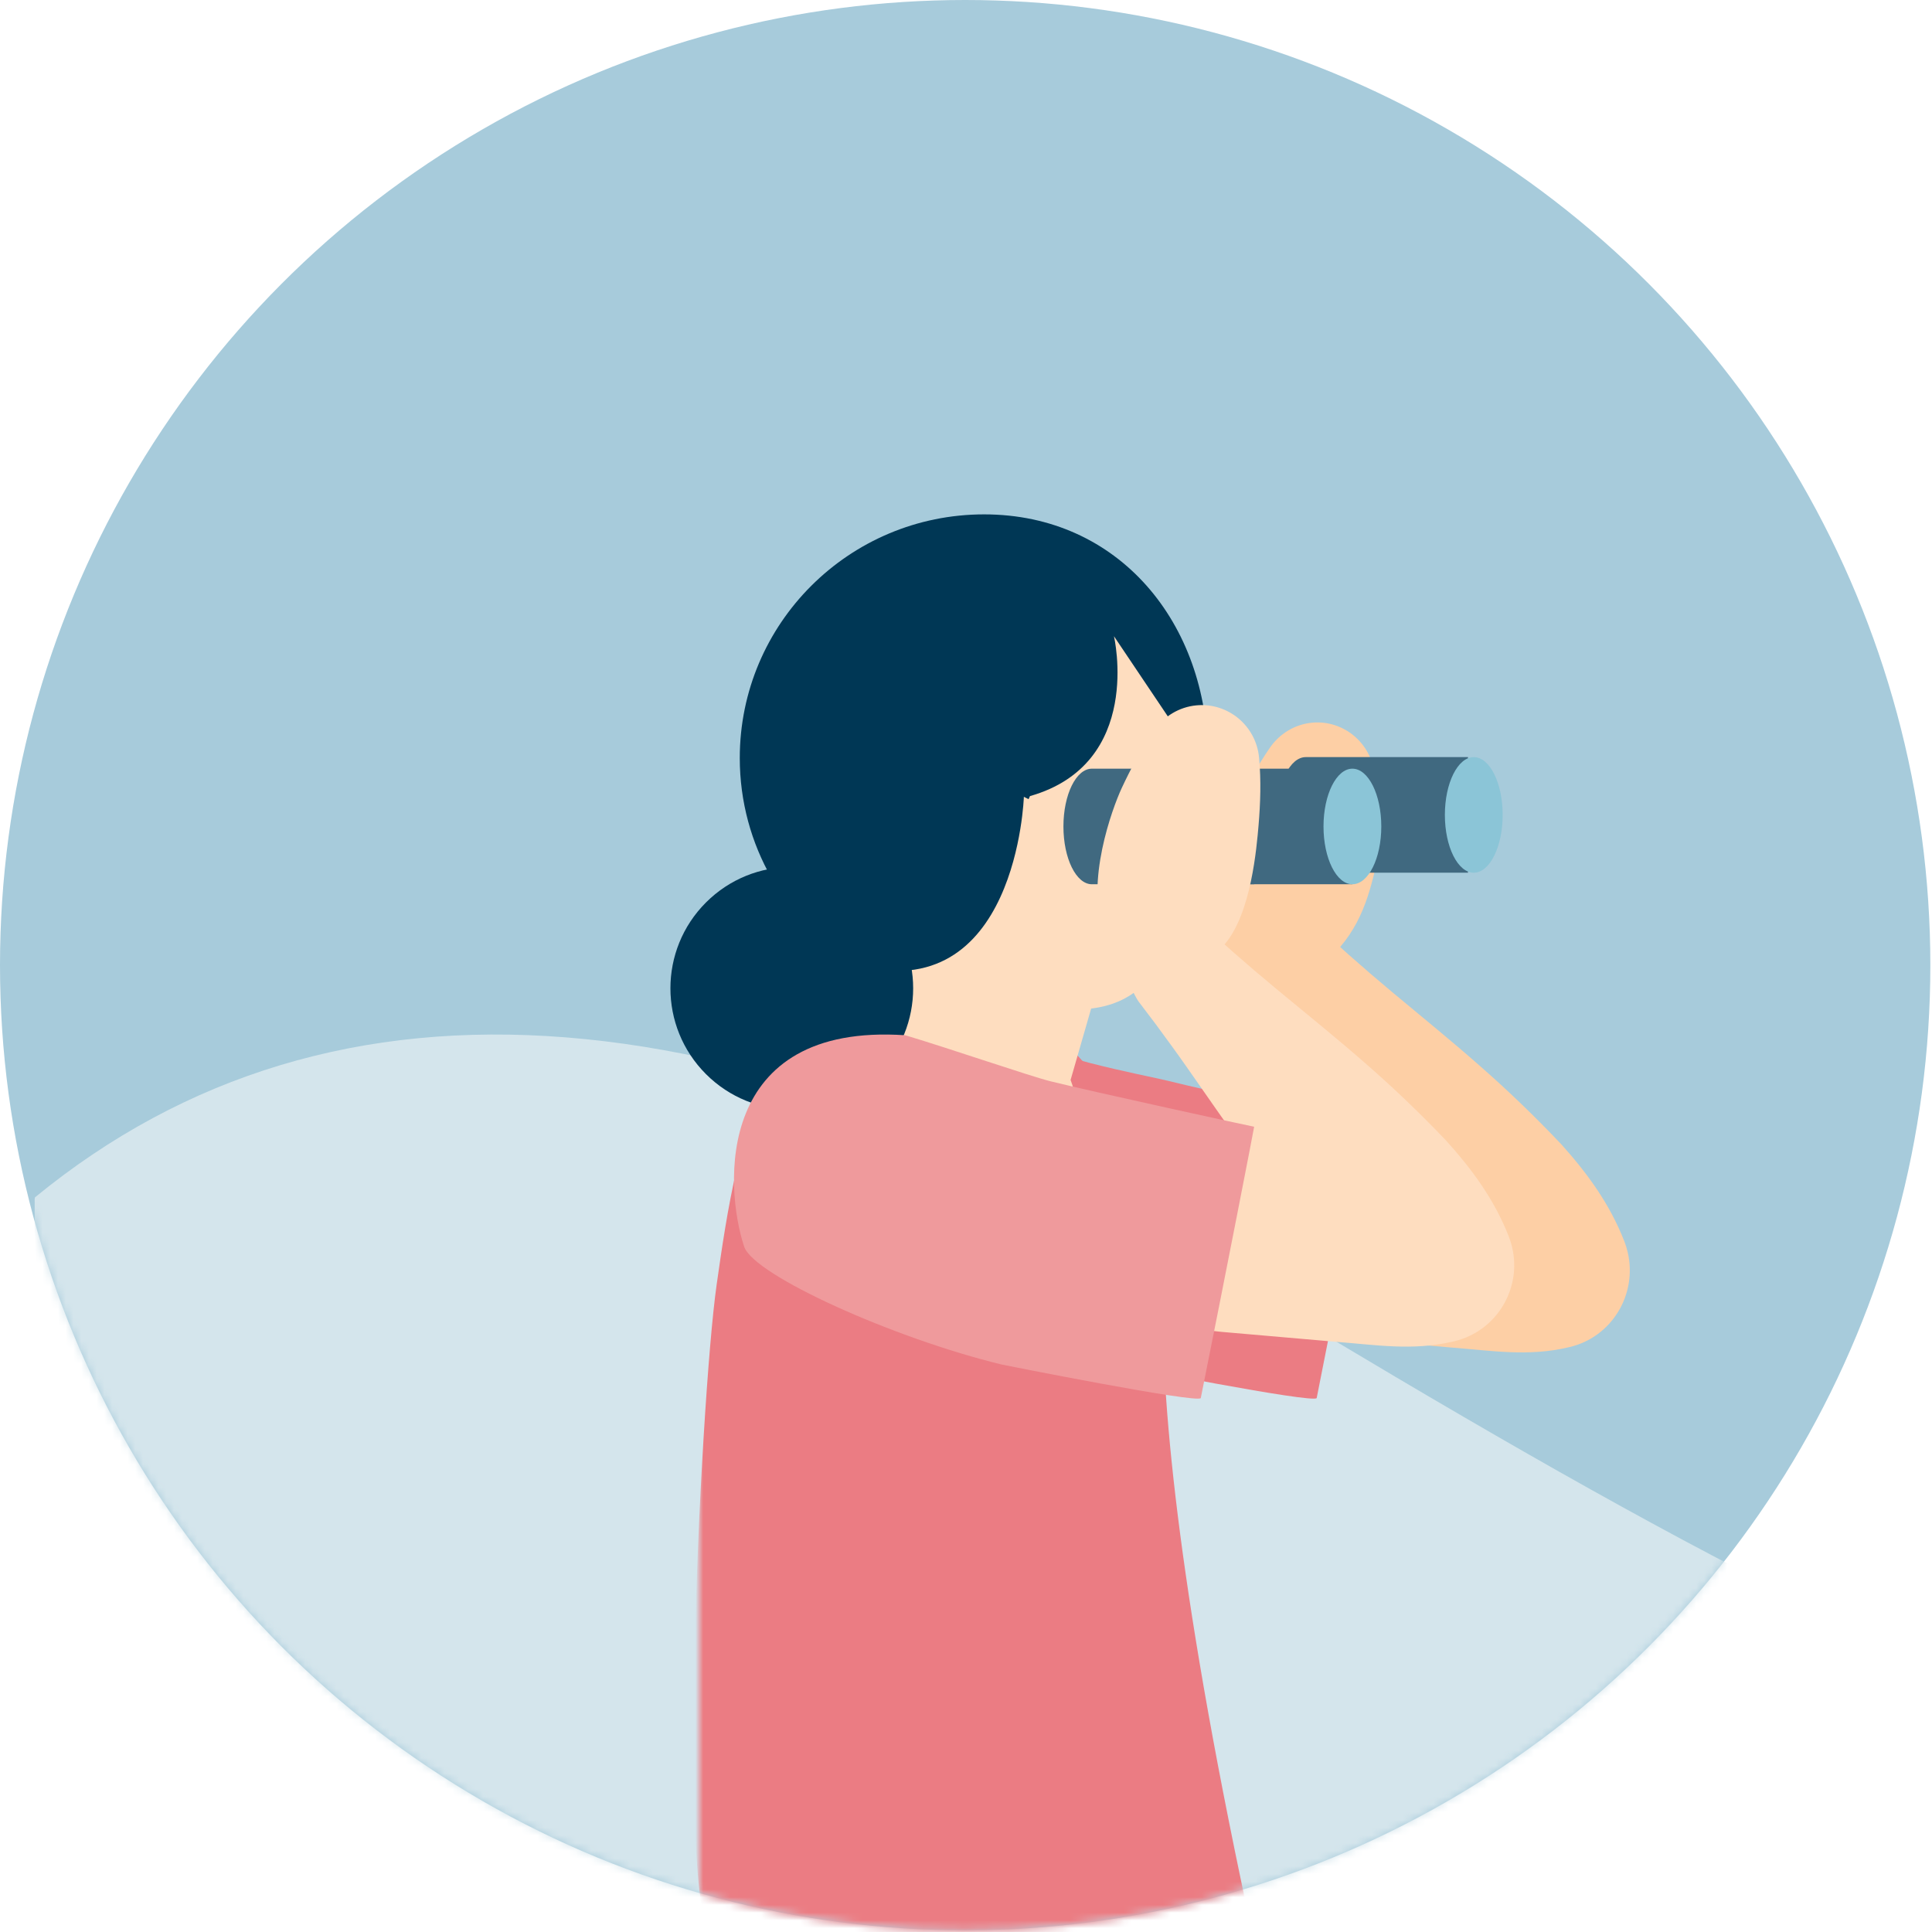
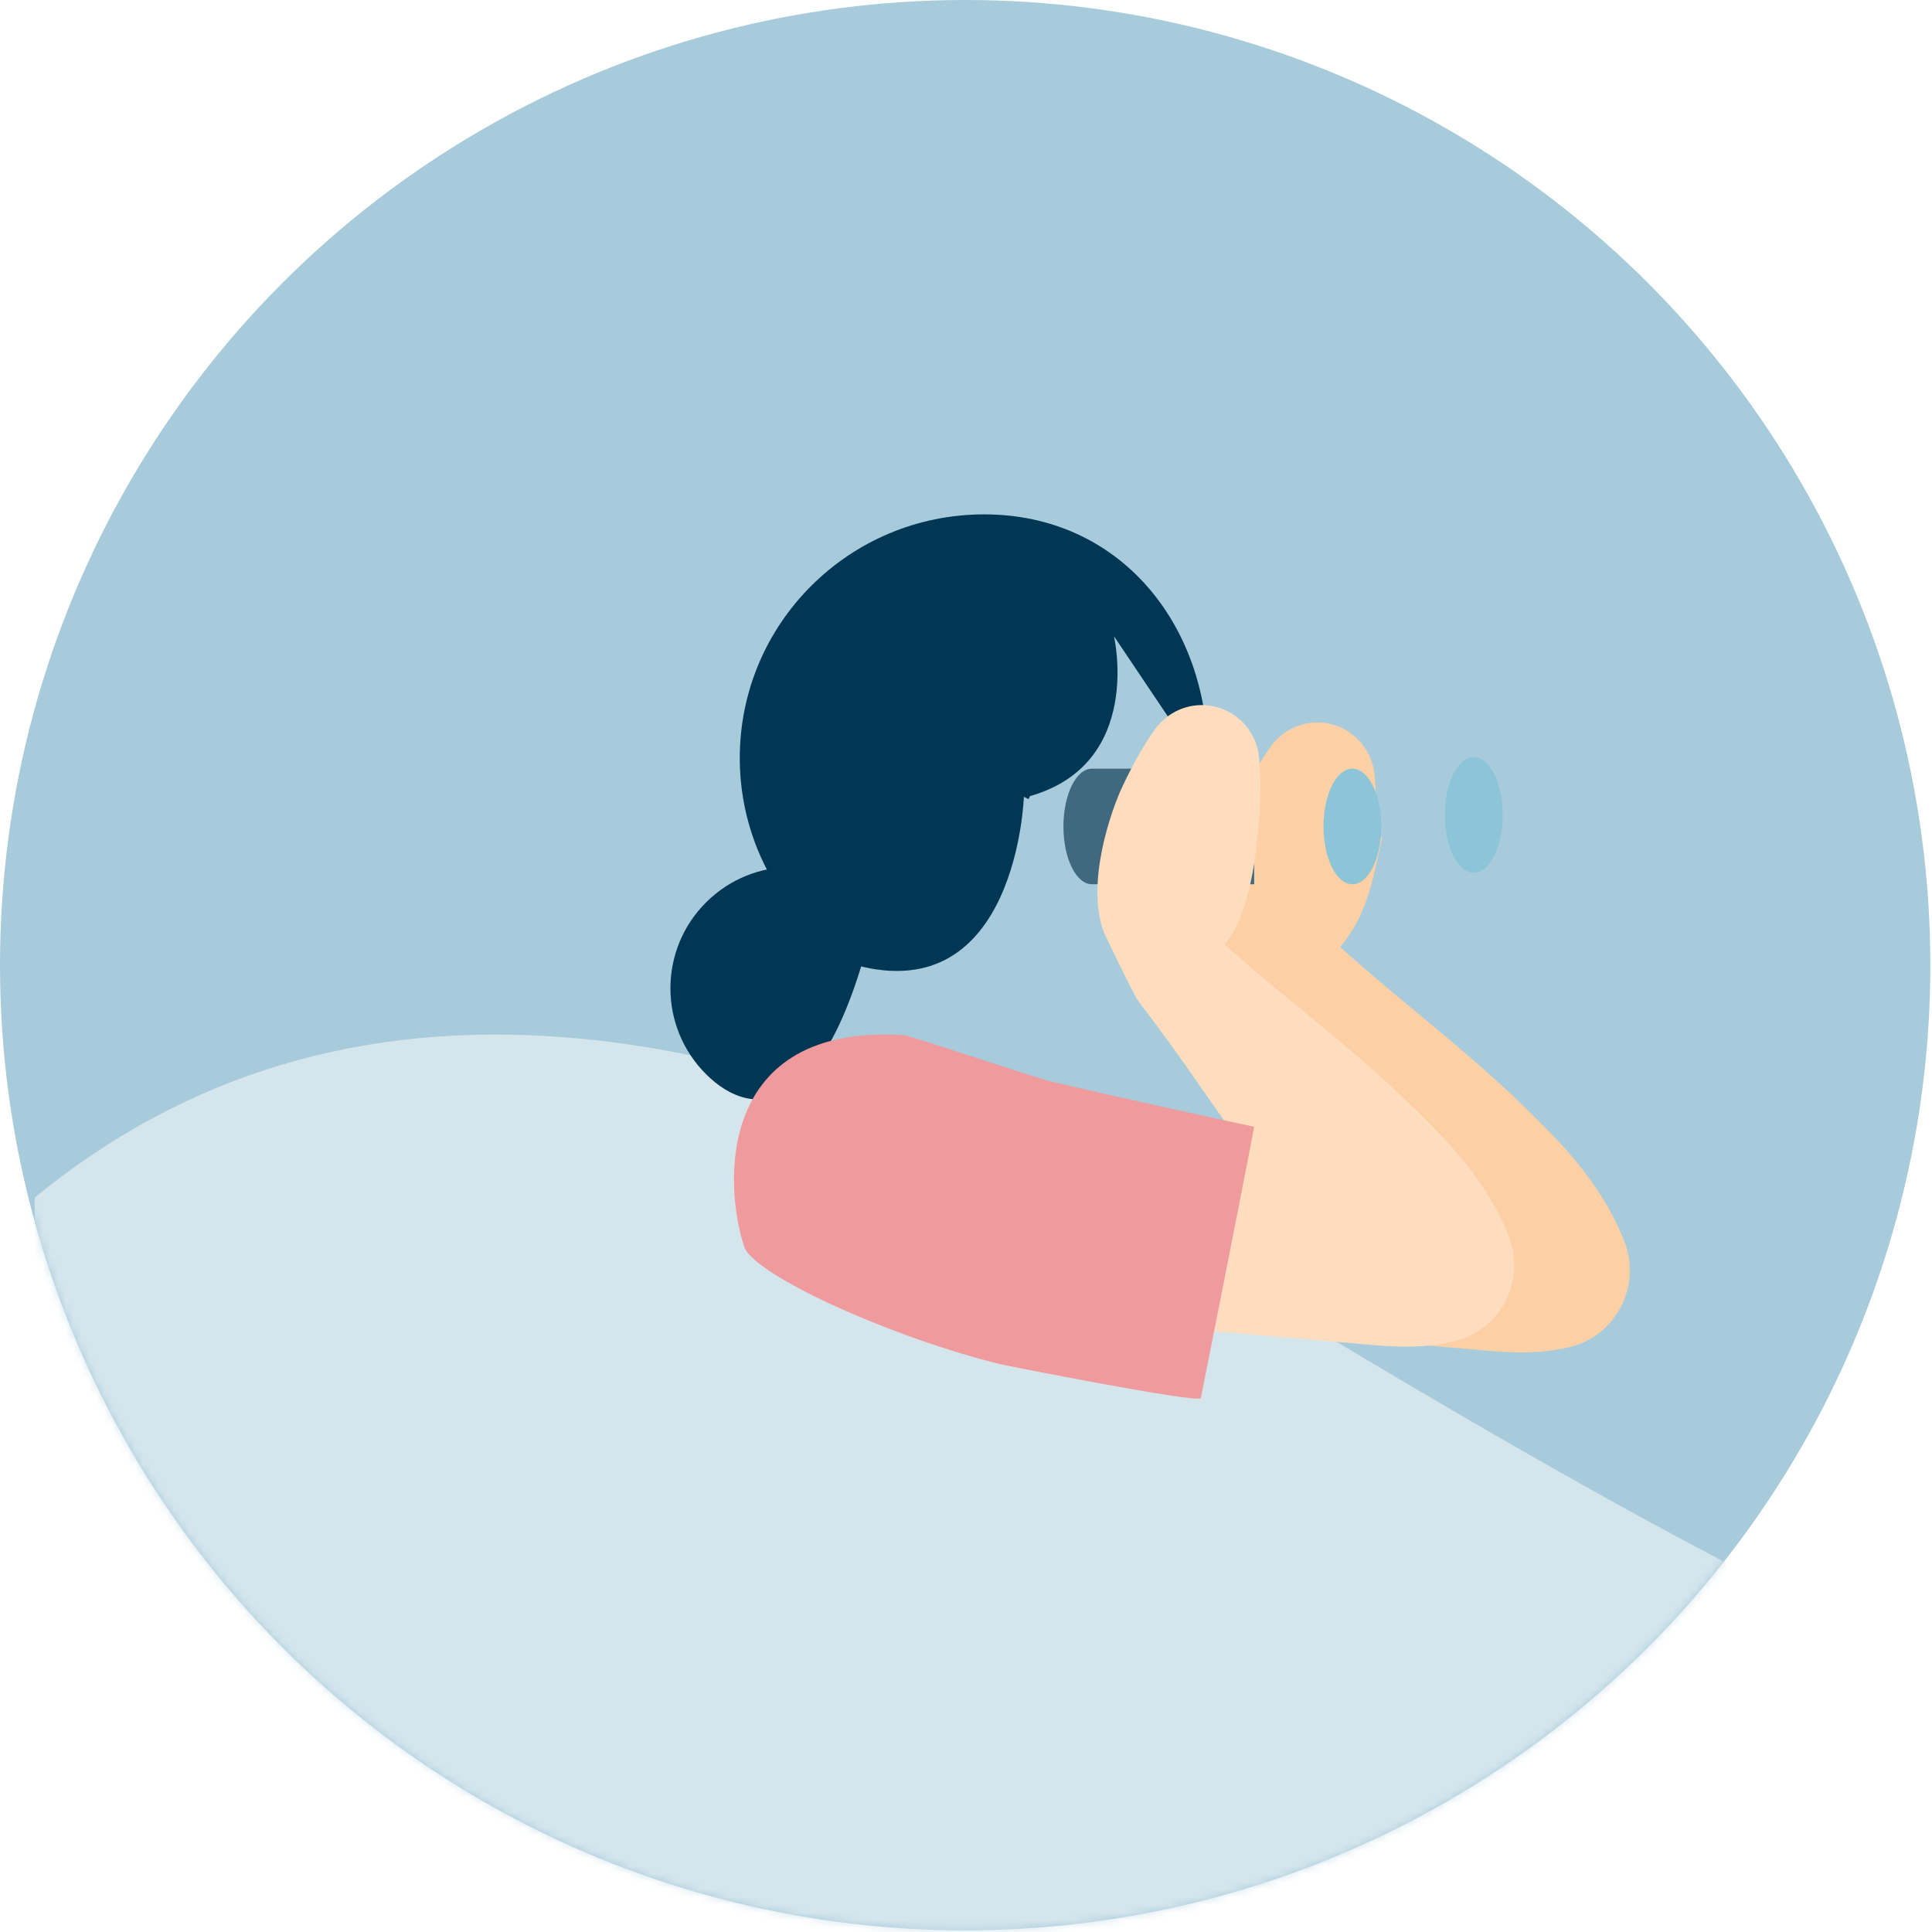
<svg xmlns="http://www.w3.org/2000/svg" xmlns:xlink="http://www.w3.org/1999/xlink" width="250px" height="250px" viewBox="0 0 250 250" version="1.1">
  <title>CA22306C-9973-43A6-A5D4-248DFE302BDE</title>
  <desc>Created with sketchtool.</desc>
  <defs>
    <circle id="path-1" cx="124.893" cy="124.893" r="124.893" />
-     <polygon id="path-3" points="-5.08555686e-16 0.748 77.778 0.748 77.778 133.12 -5.08555686e-16 133.12" />
  </defs>
  <g id="Page-1" stroke="none" stroke-width="1" fill="none" fill-rule="evenodd">
    <g id="fokus" transform="translate(-255, -763)">
      <g id="fokus-forklaret" transform="translate(195, 733)">
        <g id="circle-focus" transform="translate(60, 30)">
          <g id="round-circle">
            <mask id="mask-2" fill="white">
              <use xlink:href="#path-1" />
            </mask>
            <use id="Mask" fill="#A7CBDB" xlink:href="#path-1" />
            <path d="M162.889,167.592 C261.513,227.091 306.898,247.573 448.947,251.283 L4.487,251.282 L4.487,155.143 L4.523,154.938 C43.377,123.12 96.166,127.338 162.889,167.592 Z" id="hill" fill="#D4E5EC" mask="url(#mask-2)" />
            <g id="focus-illu" mask="url(#mask-2)">
              <g transform="translate(86.752, 66.56)">
                <g>
                  <path d="M123.877,95.49 C123.769,95.022 123.609,94.517 123.443,94.081 C121.527,89.154 118.581,85.195 115.309,81.544 C111.94,77.983 108.41,74.573 104.701,71.331 C101.009,68.074 97.163,64.962 93.373,61.797 C91.476,60.215 89.611,58.605 87.766,56.976 L86.662,55.981 C90.128,51.938 90.916,47.168 91.954,42.466 C92.512,39.677 90.815,45.453 91.064,42.581 C91.303,39.707 91.404,36.794 91.128,33.779 C90.748,29.626 87.119,26.571 83.023,26.956 C80.782,27.167 78.848,28.39 77.633,30.109 C75.907,32.58 74.559,35.153 73.346,37.763 C72.146,40.376 73.238,34.437 72.345,37.133 C70.67,42.557 68.605,47.875 71.051,54.419 L72.676,61.072 C74.076,61.437 74.81,62.429 75.534,63.43 L77.756,66.388 C79.22,68.376 80.662,70.384 82.074,72.421 C84.519,75.94 86.938,79.484 89.433,82.956 C80.048,80.786 70.66,78.636 61.217,76.826 C54.079,75.459 47.199,80.218 45.851,87.456 C44.502,94.695 49.195,101.672 56.333,103.039 C56.531,103.077 56.775,103.117 56.973,103.146 C66.746,104.516 76.577,105.528 86.41,106.528 L101.192,107.823 C106.129,108.197 110.993,109.021 116.19,107.785 L116.393,107.737 C121.794,106.45 125.145,100.967 123.877,95.49" id="Fill-1" fill="#FDCFA5" />
-                   <path d="M83.627,114.348 C83.292,115.083 58.147,110.161 58.018,109.999 C55.551,106.927 54.632,94.718 53.401,90.976 C50.807,83.087 48.214,75.196 45.62,67.308 C46.448,69.827 61.674,72.62 64.344,73.289 C69.54,74.591 90.429,79.187 90.491,79.17 C90.52,79.162 86.738,98.747 83.627,114.348" id="Fill-3" fill="#EB7C83" />
                  <g id="Group-7" transform="translate(3.739, 58.333)">
                    <mask id="mask-4" fill="white">
                      <use xlink:href="#path-3" />
                    </mask>
                    <g id="Clip-6" />
                    <path d="M2.246,126.389 C-3.241,126.389 0.081,56.519 2.246,41.313 C3.523,32.351 5.296,19.905 10.274,11.692 C14.843,4.154 18.061,0.835 28.355,0.75 C39.423,0.657 43.189,4.192 61.86,26.833 C62.933,28.135 52.415,37.644 71.795,126.389 C29.087,126.389 5.904,126.389 2.246,126.389 Z" id="Fill-5" fill="#EB7C83" mask="url(#mask-4)" />
                  </g>
-                   <path d="M43.585,4.534 C28.188,3.648 18.166,15.341 17.221,32.116 C17.005,35.95 18.568,35.79 19.568,39.236 C21.46,39.519 22.903,40.608 24.011,42.191 L18.406,46.202 C17.69,46.943 22.304,57.641 22.797,59.022 C24.365,63.416 25.088,67.781 26.984,72.042 C29.178,76.973 32.106,81.804 35.091,86.286 C37.441,89.817 39.797,93.528 43.184,96.223 C43.986,96.861 45.008,97.456 45.976,97.13 C47.054,96.765 47.812,95.008 48.248,93.946 C50.637,88.126 54.307,79.768 51.782,73.185 L54.441,63.949 C56.941,63.638 59.238,62.776 61.199,60.871 C66.554,55.665 68.272,44.843 68.745,36.456 C69.691,19.681 58.982,5.422 43.585,4.534" id="Fill-8" fill="#FEDDBF" />
-                   <path d="M4.6,50.22 C10.733,44.086 20.677,44.086 26.81,50.22 C32.944,56.353 32.944,66.296 26.81,72.43 C20.677,78.563 10.733,78.563 4.6,72.43 C-1.533,66.296 -1.533,56.353 4.6,50.22" id="Fill-10" fill="#003755" />
+                   <path d="M4.6,50.22 C10.733,44.086 20.677,44.086 26.81,50.22 C20.677,78.563 10.733,78.563 4.6,72.43 C-1.533,66.296 -1.533,56.353 4.6,50.22" id="Fill-10" fill="#003755" />
                  <path d="M69.551,31.528 C69.551,14.116 58.059,0 40.595,0 C23.131,0 8.974,14.116 8.974,31.528 C8.974,42.848 14.969,52.757 23.955,58.315 C44.853,63.962 45.736,36.548 45.736,36.548 L46.346,36.852 C46.458,36.603 46.524,36.455 46.524,36.455 C61.273,32.263 57.393,15.764 57.393,15.764 L69.441,33.694 C69.491,32.975 69.551,32.26 69.551,31.528" id="Fill-12" fill="#003755" />
-                   <path d="M82.209,31.41 C80.174,31.41 78.526,34.758 78.526,38.889 C78.526,43.019 80.174,46.368 82.209,46.368 L103.205,46.368 L103.205,31.41 L82.209,31.41 Z" id="Fill-14" fill="#406980" />
                  <path d="M107.692,38.889 C107.692,43.019 106.019,46.368 103.953,46.368 C101.887,46.368 100.214,43.019 100.214,38.889 C100.214,34.758 101.887,31.41 103.953,31.41 C106.019,31.41 107.692,34.758 107.692,38.889" id="Fill-16" fill="#8BC5D7" />
-                   <path d="M67.252,32.906 C65.217,32.906 63.568,36.254 63.568,40.385 C63.568,44.515 65.217,47.863 67.252,47.863 L88.248,47.863 L88.248,32.906 L67.252,32.906 Z" id="Fill-18" fill="#406980" />
                  <path d="M54.538,32.906 C52.503,32.906 50.855,36.254 50.855,40.385 C50.855,44.515 52.503,47.863 54.538,47.863 L75.534,47.863 L75.534,32.906 L54.538,32.906 Z" id="Fill-20" fill="#406980" />
                  <path d="M91.987,40.385 C91.987,44.515 90.313,47.863 88.248,47.863 C86.182,47.863 84.509,44.515 84.509,40.385 C84.509,36.255 86.182,32.906 88.248,32.906 C90.313,32.906 91.987,36.255 91.987,40.385" id="Fill-22" fill="#8BC5D7" />
                  <path d="M108.92,94.843 C108.812,94.379 108.652,93.878 108.486,93.445 C106.57,88.557 103.623,84.629 100.352,81.006 C96.983,77.473 93.453,74.09 89.744,70.873 C86.052,67.642 82.206,64.554 78.416,61.414 C76.519,59.844 74.654,58.247 72.809,56.63 L71.705,55.643 C75.17,51.632 75.858,43.064 76.107,40.215 C76.345,37.363 76.447,34.474 76.171,31.482 C75.791,27.361 72.161,24.33 68.066,24.712 C65.825,24.921 63.89,26.135 62.676,27.842 C60.95,30.292 59.601,32.845 58.389,35.435 C57.188,38.028 53.648,47.601 56.094,54.094 C56.094,54.094 59.853,62.041 60.577,63.035 L62.799,65.969 C64.262,67.942 65.706,69.934 67.117,71.955 C69.562,75.446 71.98,78.963 74.476,82.407 C65.091,80.255 55.703,78.121 46.26,76.325 C39.122,74.969 32.243,79.691 30.893,86.873 C29.545,94.055 34.238,100.977 41.376,102.333 C41.574,102.371 41.818,102.411 42.016,102.439 C51.789,103.799 61.62,104.803 71.453,105.796 L86.235,107.08 C91.172,107.451 96.036,108.269 101.233,107.042 L101.435,106.995 C106.837,105.718 110.188,100.278 108.92,94.843" id="Fill-24" fill="#FEDDBF" />
                  <path d="M68.628,114.35 C68.291,115.083 43.066,110.059 42.863,110.009 C29.017,106.654 10.779,98.488 9.541,94.753 C6.931,86.878 5.795,65.742 30.39,67.4 C36.301,69.172 46.541,72.702 49.227,73.369 C54.455,74.669 75.47,79.256 75.534,79.239 C75.563,79.232 71.758,98.778 68.628,114.35" id="Fill-26" fill="#EF9A9C" />
                </g>
              </g>
            </g>
          </g>
        </g>
      </g>
    </g>
  </g>
</svg>